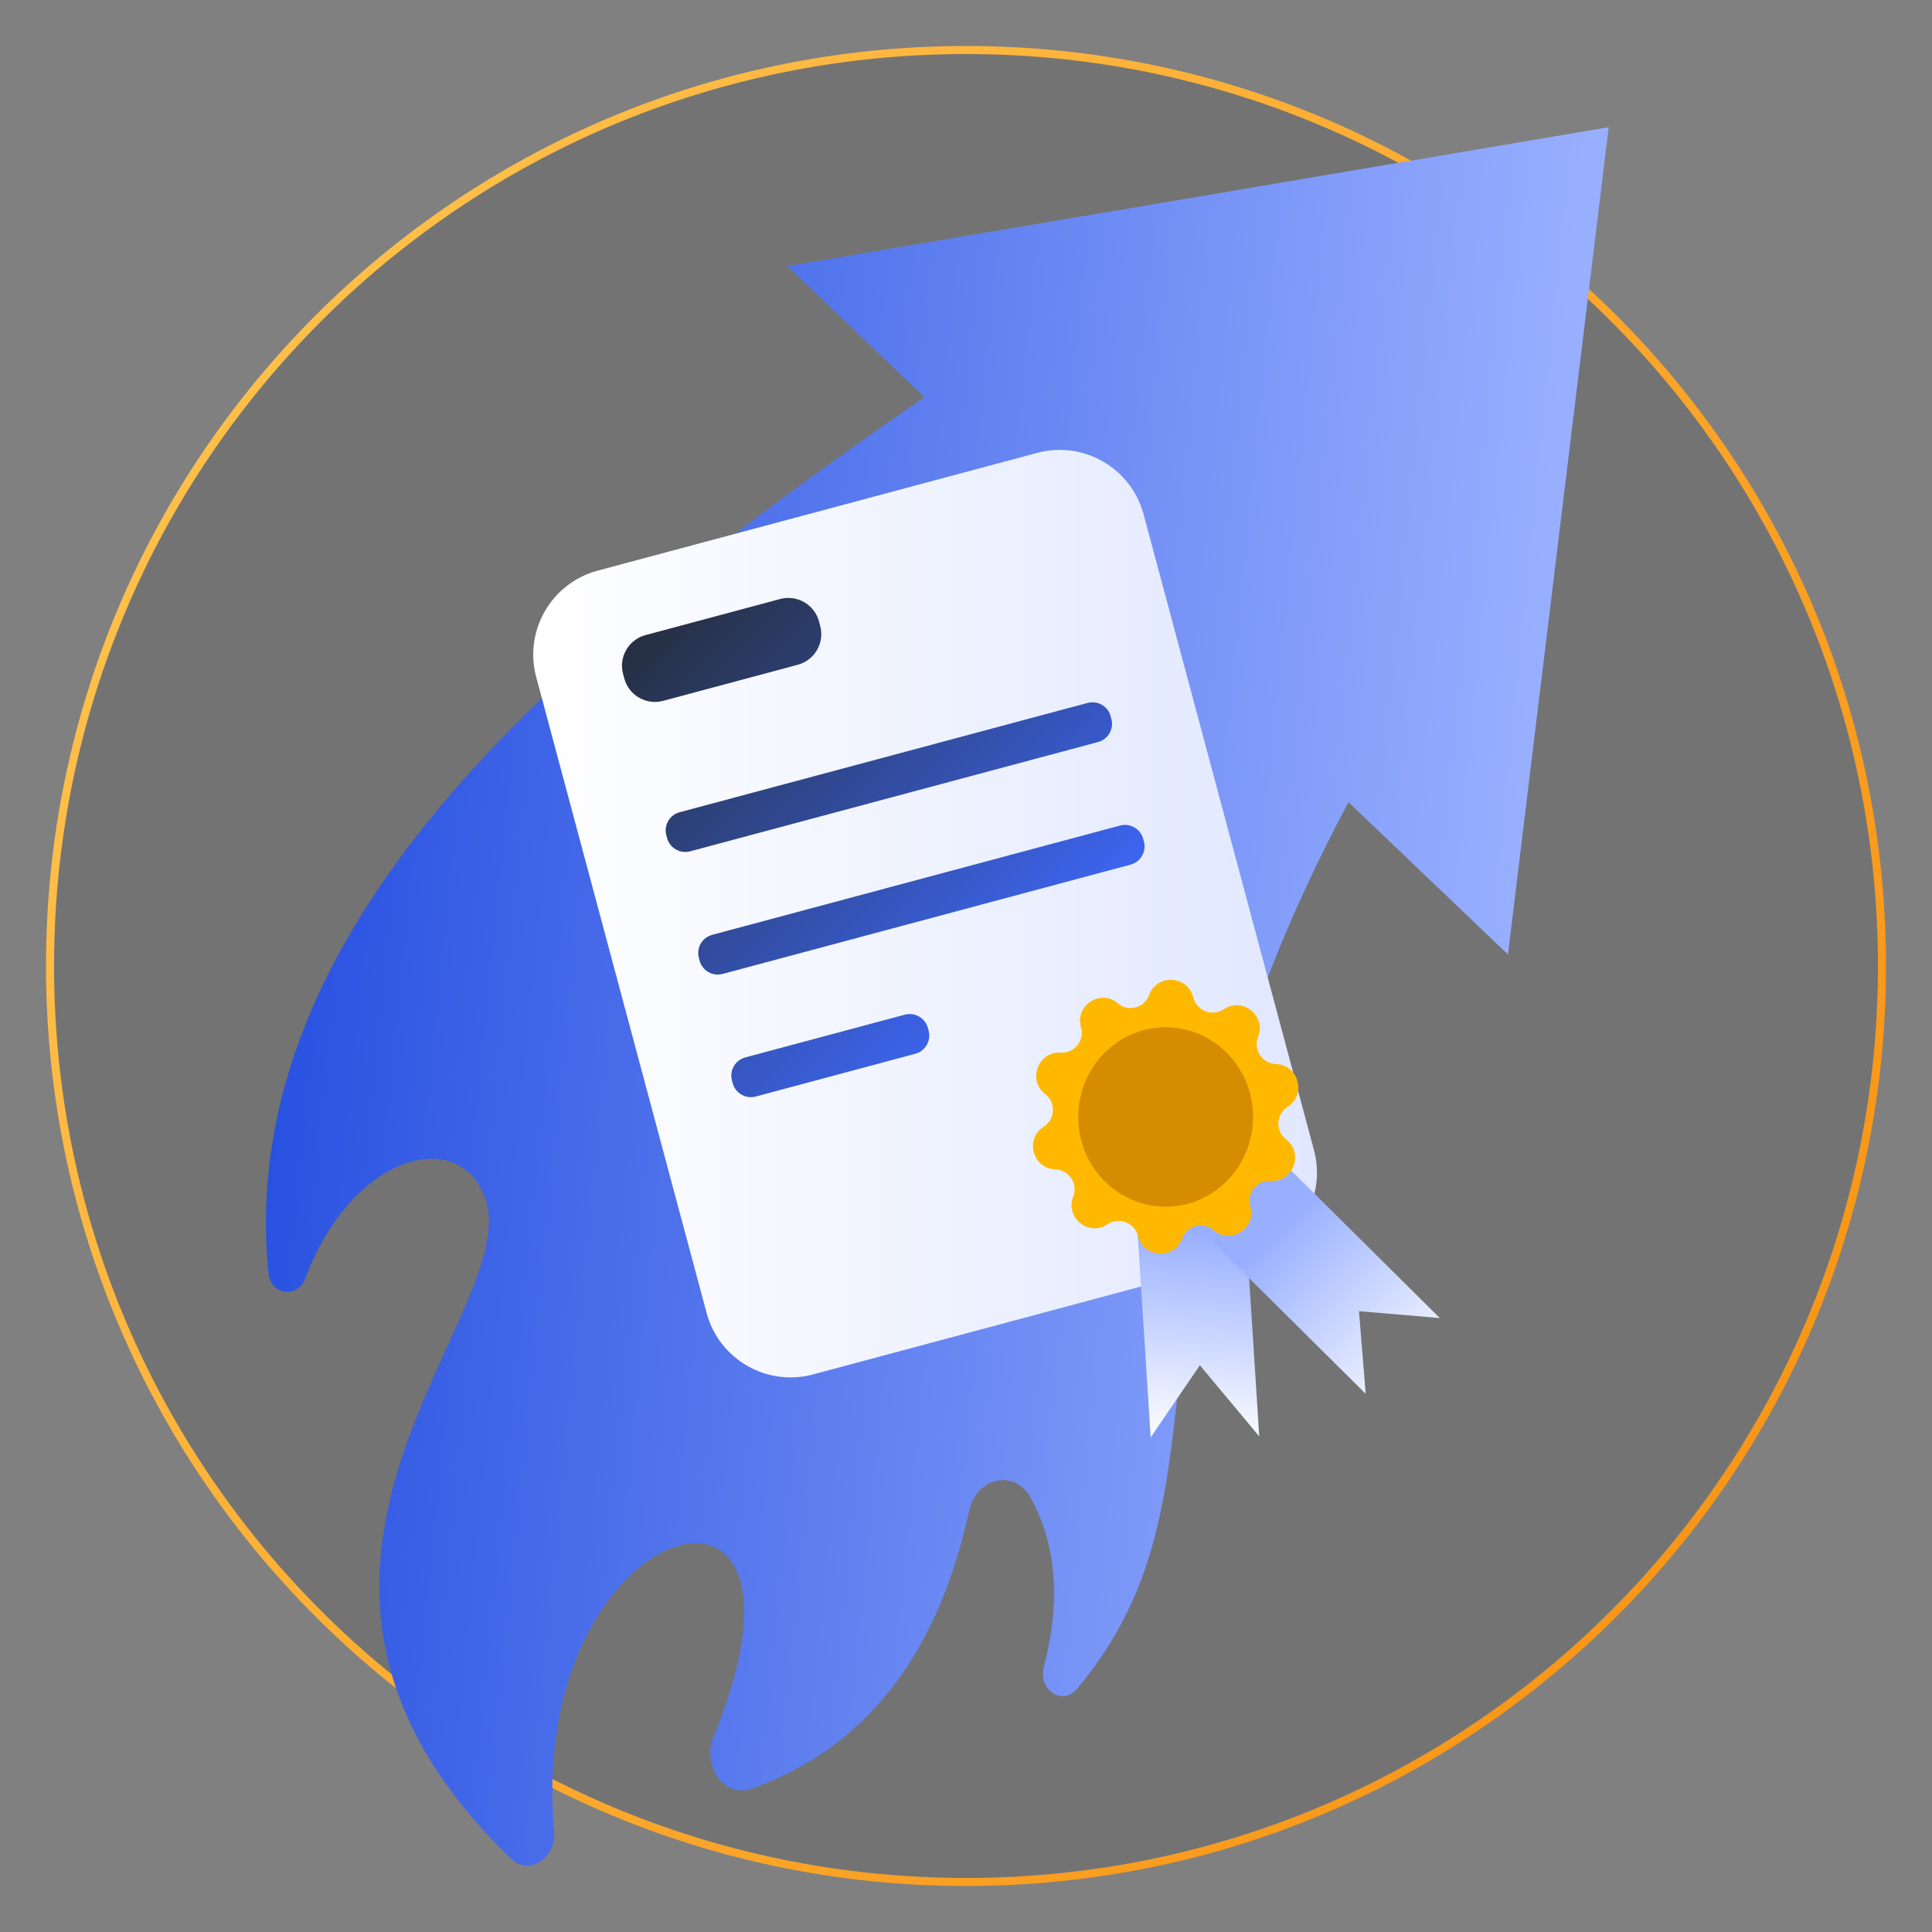
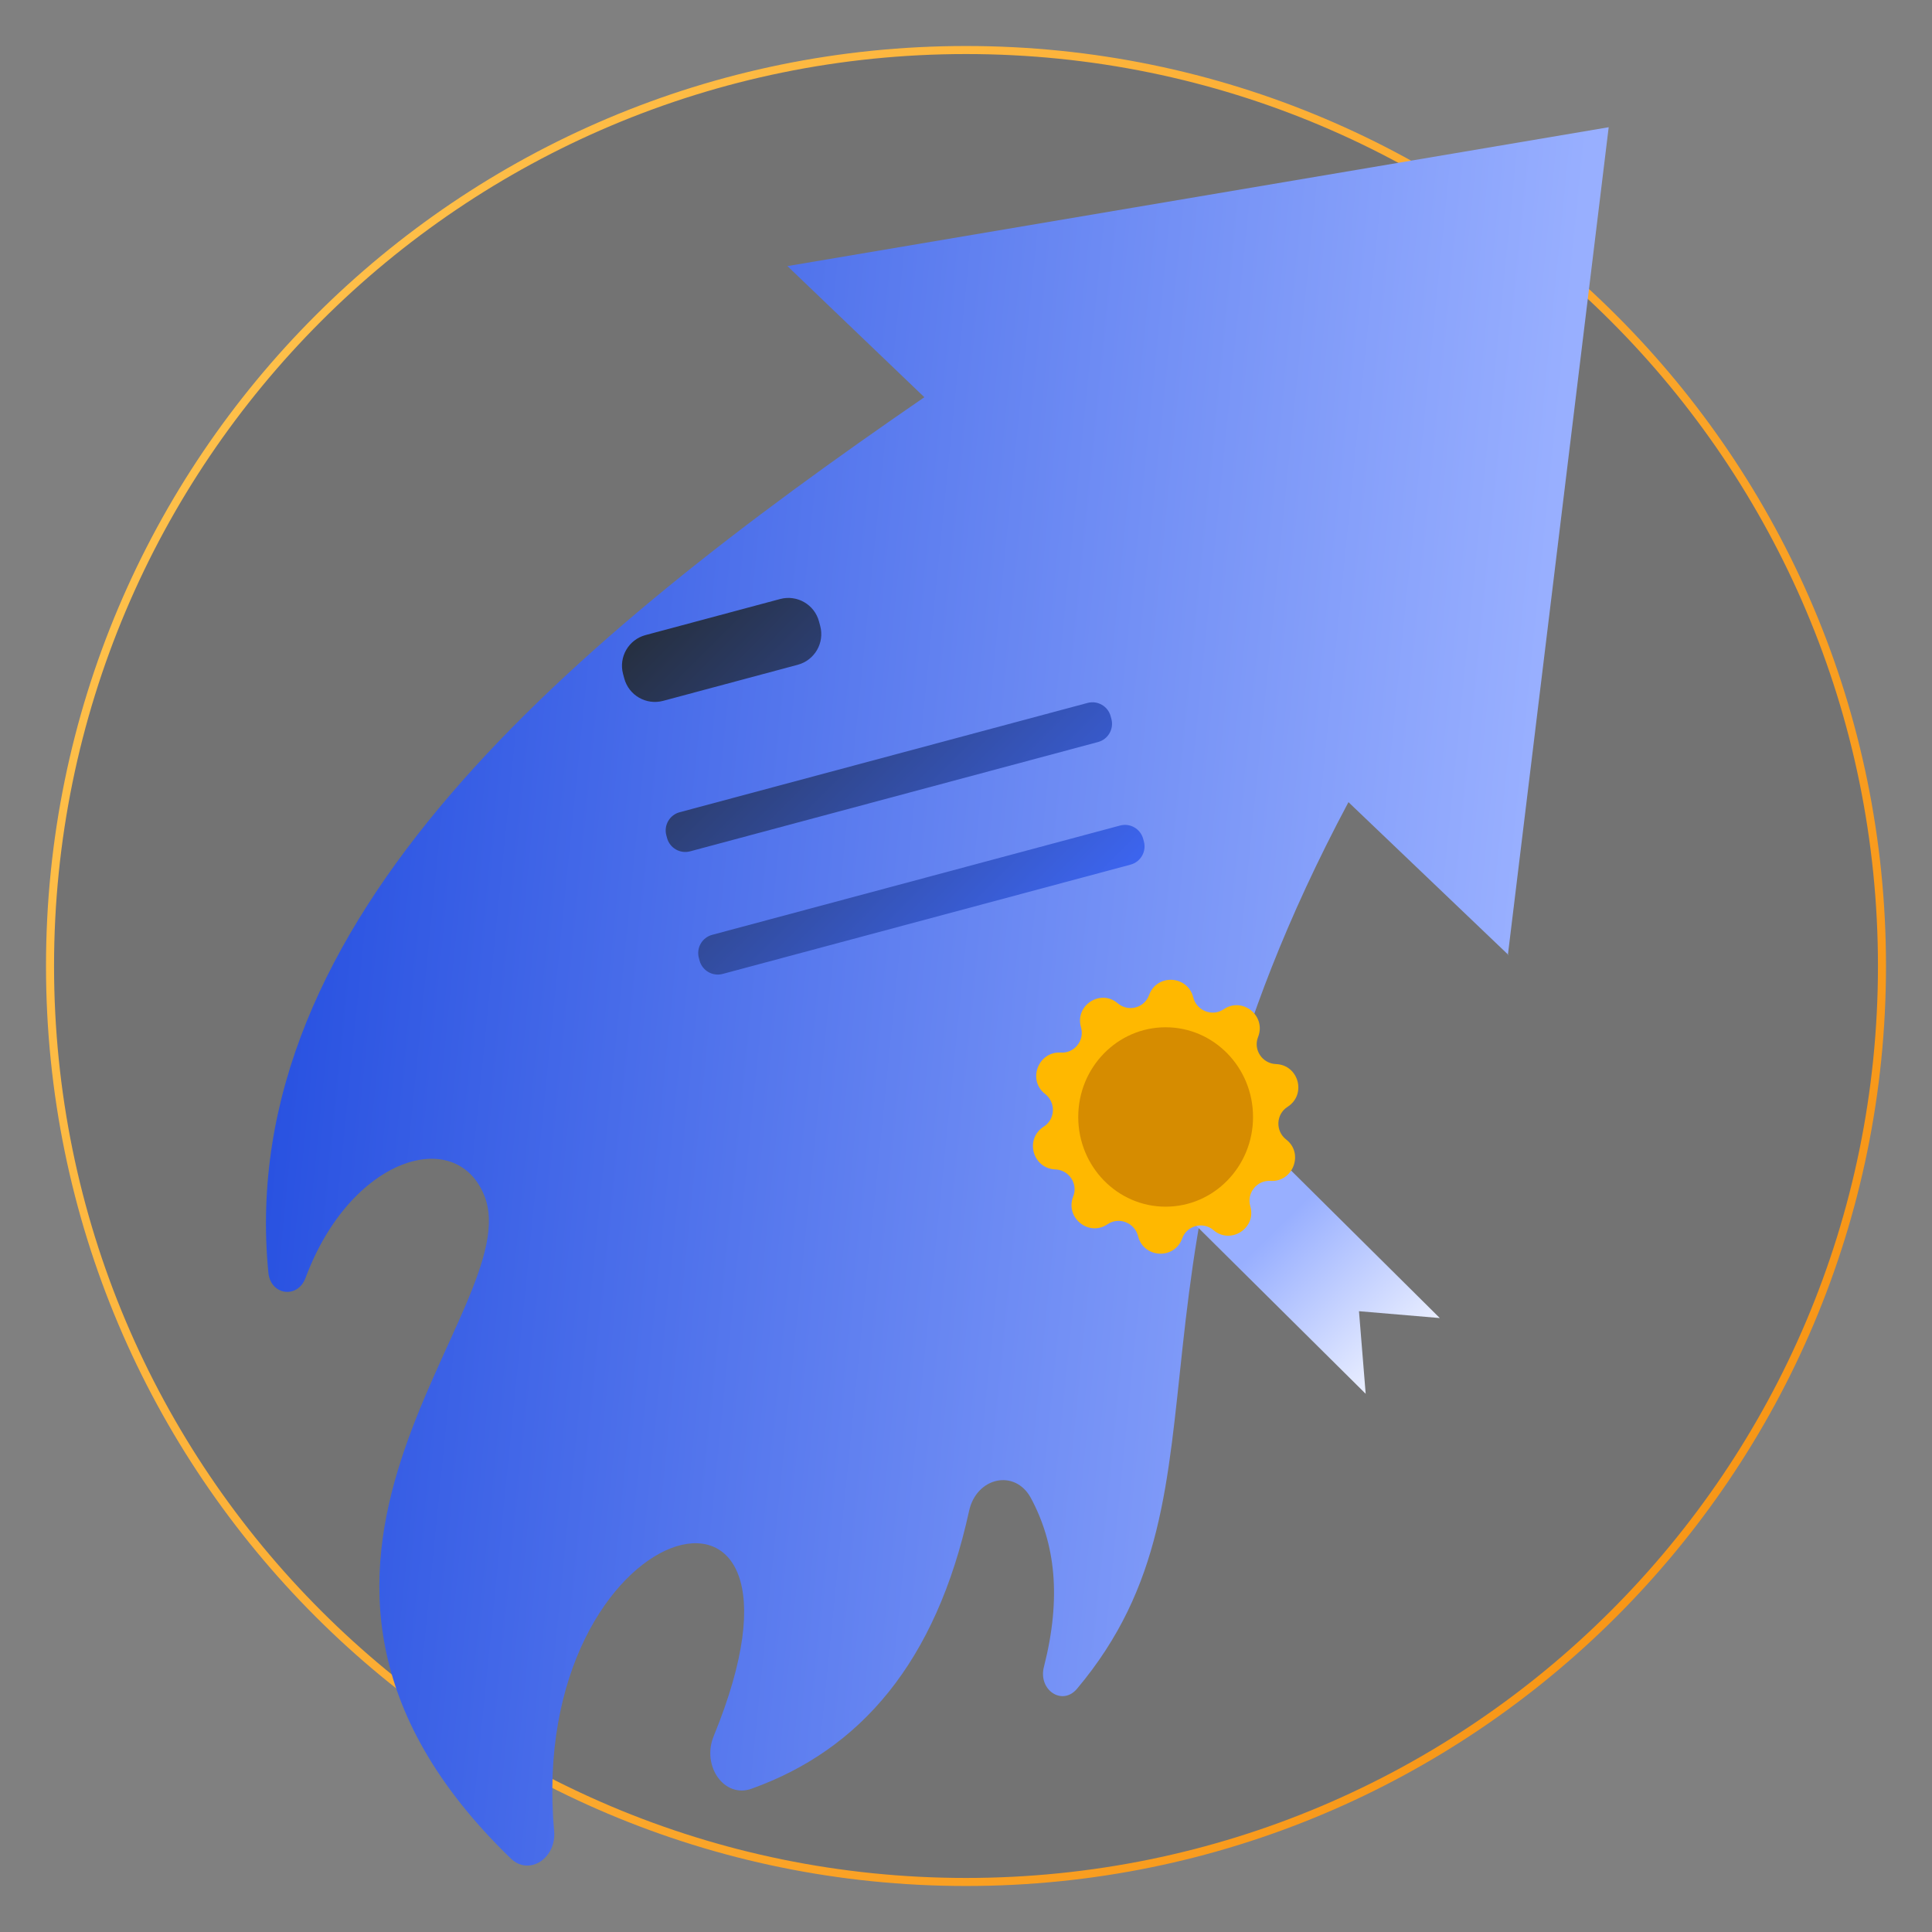
<svg xmlns="http://www.w3.org/2000/svg" width="240" height="240" viewBox="0 0 240 240" fill="none">
  <rect x="0" y="0" width="240" height="240" fill="#808080" stroke="none" />
  <g clip-path="url(#clip0_2067_2694)">
    <path d="M233.786 120C233.786 182.842 182.842 233.786 120 233.786C57.158 233.786 6.214 182.842 6.214 120C6.214 57.158 57.158 6.214 120 6.214C182.842 6.214 233.786 57.158 233.786 120Z" fill="black" fill-opacity="0.1" stroke="url(#paint0_linear_2067_2694)" />
    <path d="M187.308 118.681L199.837 15.805L97.817 33.055L114.825 49.344C70.718 79.658 29.115 114.38 33.335 158.063C33.591 160.907 36.971 161.387 37.958 158.738C43.551 143.728 56.63 139.825 60.151 148.492C65.945 162.67 25.722 194.431 63.495 230.908C65.748 233.036 69.154 230.841 68.835 227.427C65.326 188.043 104.486 177.102 88.654 215.675C87.138 219.398 89.982 223.417 93.351 222.205C106.884 217.361 116.274 206.466 120.379 187.713C121.282 183.506 126.079 182.436 128.058 186.087C131.099 191.747 131.87 198.447 129.687 207.035C128.917 209.917 131.957 211.983 133.802 209.772C155.036 184.493 136.328 158.17 167.509 99.646L187.374 118.617L187.308 118.681Z" fill="url(#paint1_linear_2067_2694)" />
-     <path d="M128.837 56.259L74.248 70.886C68.487 72.43 65.068 78.352 66.612 84.113L87.776 163.098C89.319 168.86 95.242 172.279 101.003 170.735L155.592 156.108C161.353 154.564 164.772 148.642 163.228 142.881L142.064 63.896C140.52 58.134 134.598 54.715 128.837 56.259Z" fill="url(#paint2_linear_2067_2694)" />
    <path d="M96.911 74.412L80.187 78.893C78.084 79.457 76.835 81.619 77.399 83.722L77.547 84.274C78.11 86.377 80.272 87.626 82.376 87.062L99.1 82.581C101.203 82.017 102.452 79.855 101.888 77.752L101.74 77.2C101.177 75.096 99.015 73.848 96.911 74.412Z" fill="url(#paint3_linear_2067_2694)" />
    <path d="M135.102 87.321L84.432 100.898C83.182 101.232 82.44 102.517 82.775 103.767L82.864 104.098C83.199 105.348 84.484 106.09 85.734 105.755L136.403 92.178C137.653 91.843 138.395 90.558 138.06 89.308L137.971 88.977C137.636 87.727 136.352 86.986 135.102 87.321Z" fill="url(#paint4_linear_2067_2694)" />
    <path d="M139.141 102.551L88.471 116.128C87.221 116.463 86.48 117.747 86.814 118.997L86.903 119.328C87.238 120.578 88.523 121.32 89.772 120.985L140.442 107.408C141.692 107.073 142.434 105.788 142.099 104.539L142.01 104.207C141.675 102.958 140.391 102.216 139.141 102.551Z" fill="url(#paint5_linear_2067_2694)" />
-     <path d="M112.4 126.046L92.584 131.355C91.335 131.69 90.593 132.975 90.928 134.225L91.016 134.556C91.351 135.806 92.636 136.547 93.886 136.213L113.701 130.903C114.951 130.568 115.693 129.283 115.358 128.034L115.269 127.702C114.934 126.453 113.649 125.711 112.4 126.046Z" fill="url(#paint6_linear_2067_2694)" />
-     <path d="M147.164 138.674L140.382 138.686L142.944 178.553L149.054 169.596L156.427 178.436L153.882 138.623L147.164 138.674Z" fill="url(#paint7_linear_2067_2694)" />
    <path d="M149.176 143.562L153.781 138.857L178.858 163.733L168.817 162.882L169.65 173.143L144.572 148.267L149.176 143.562Z" fill="url(#paint8_linear_2067_2694)" />
    <path d="M138.857 124.64C140.157 125.746 142.162 125.216 142.743 123.612C143.715 120.926 147.543 121.155 148.229 123.897C148.643 125.553 150.58 126.33 152 125.383C154.343 123.783 157.315 126.183 156.286 128.812C155.648 130.393 156.81 132.128 158.515 132.183C161.315 132.297 162.343 135.955 159.943 137.497C158.497 138.415 158.418 140.505 159.772 141.555C162 143.269 160.629 146.869 157.829 146.697C156.132 146.586 154.844 148.207 155.315 149.84C156.115 152.583 152.857 154.64 150.743 152.812C149.444 151.706 147.438 152.236 146.857 153.84C145.886 156.526 142.057 156.297 141.372 153.555C140.958 151.899 139.02 151.122 137.6 152.069C135.257 153.669 132.286 151.269 133.315 148.64C133.953 147.059 132.79 145.324 131.086 145.269C128.286 145.155 127.257 141.497 129.657 139.955C131.104 139.037 131.182 136.947 129.829 135.897C127.6 134.183 128.972 130.583 131.772 130.755C133.468 130.866 134.757 129.245 134.286 127.612C133.486 124.869 136.743 122.812 138.857 124.64Z" fill="#FFB800" />
    <path d="M144.8 149.898C150.796 149.898 155.657 144.909 155.657 138.755C155.657 132.601 150.796 127.612 144.8 127.612C138.804 127.612 133.943 132.601 133.943 138.755C133.943 144.909 138.804 149.898 144.8 149.898Z" fill="#D68C00" />
  </g>
  <defs>
    <linearGradient id="paint0_linear_2067_2694" x1="5.714" y1="46.786" x2="302.748" y2="239.538" gradientUnits="userSpaceOnUse">
      <stop stop-color="#FFC34E" />
      <stop offset="1" stop-color="#F58400" />
    </linearGradient>
    <linearGradient id="paint1_linear_2067_2694" x1="36.291" y1="116.579" x2="186.015" y2="131.585" gradientUnits="userSpaceOnUse">
      <stop stop-color="#2952E1" />
      <stop offset="1" stop-color="#98AFFF" />
    </linearGradient>
    <linearGradient id="paint2_linear_2067_2694" x1="66.279" y1="113.517" x2="163.593" y2="113.517" gradientUnits="userSpaceOnUse">
      <stop stop-color="white" />
      <stop offset="1" stop-color="#E0E7FF" />
    </linearGradient>
    <linearGradient id="paint3_linear_2067_2694" x1="79.661" y1="70.843" x2="130.518" y2="121.357" gradientUnits="userSpaceOnUse">
      <stop stop-color="#242B32" />
      <stop offset="1" stop-color="#3D66F4" />
    </linearGradient>
    <linearGradient id="paint4_linear_2067_2694" x1="82.14" y1="68.45" x2="132.54" y2="118.564" gradientUnits="userSpaceOnUse">
      <stop stop-color="#242B32" />
      <stop offset="1" stop-color="#3D66F4" />
    </linearGradient>
    <linearGradient id="paint5_linear_2067_2694" x1="76.425" y1="73.991" x2="126.883" y2="124.105" gradientUnits="userSpaceOnUse">
      <stop stop-color="#242B32" />
      <stop offset="1" stop-color="#3D66F4" />
    </linearGradient>
    <linearGradient id="paint6_linear_2067_2694" x1="60.971" y1="89.184" x2="111.6" y2="139.47" gradientUnits="userSpaceOnUse">
      <stop stop-color="#242B32" />
      <stop offset="1" stop-color="#3D66F4" />
    </linearGradient>
    <linearGradient id="paint7_linear_2067_2694" x1="148.991" y1="179.419" x2="151.247" y2="153.071" gradientUnits="userSpaceOnUse">
      <stop stop-color="white" />
      <stop offset="1" stop-color="#98AFFF" />
    </linearGradient>
    <linearGradient id="paint8_linear_2067_2694" x1="177.634" y1="173.393" x2="157.853" y2="153.299" gradientUnits="userSpaceOnUse">
      <stop stop-color="white" />
      <stop offset="1" stop-color="#98AFFF" />
    </linearGradient>
    <clipPath id="clip0_2067_2694">
      <rect width="240" height="240" fill="white" />
    </clipPath>
  </defs>
</svg>